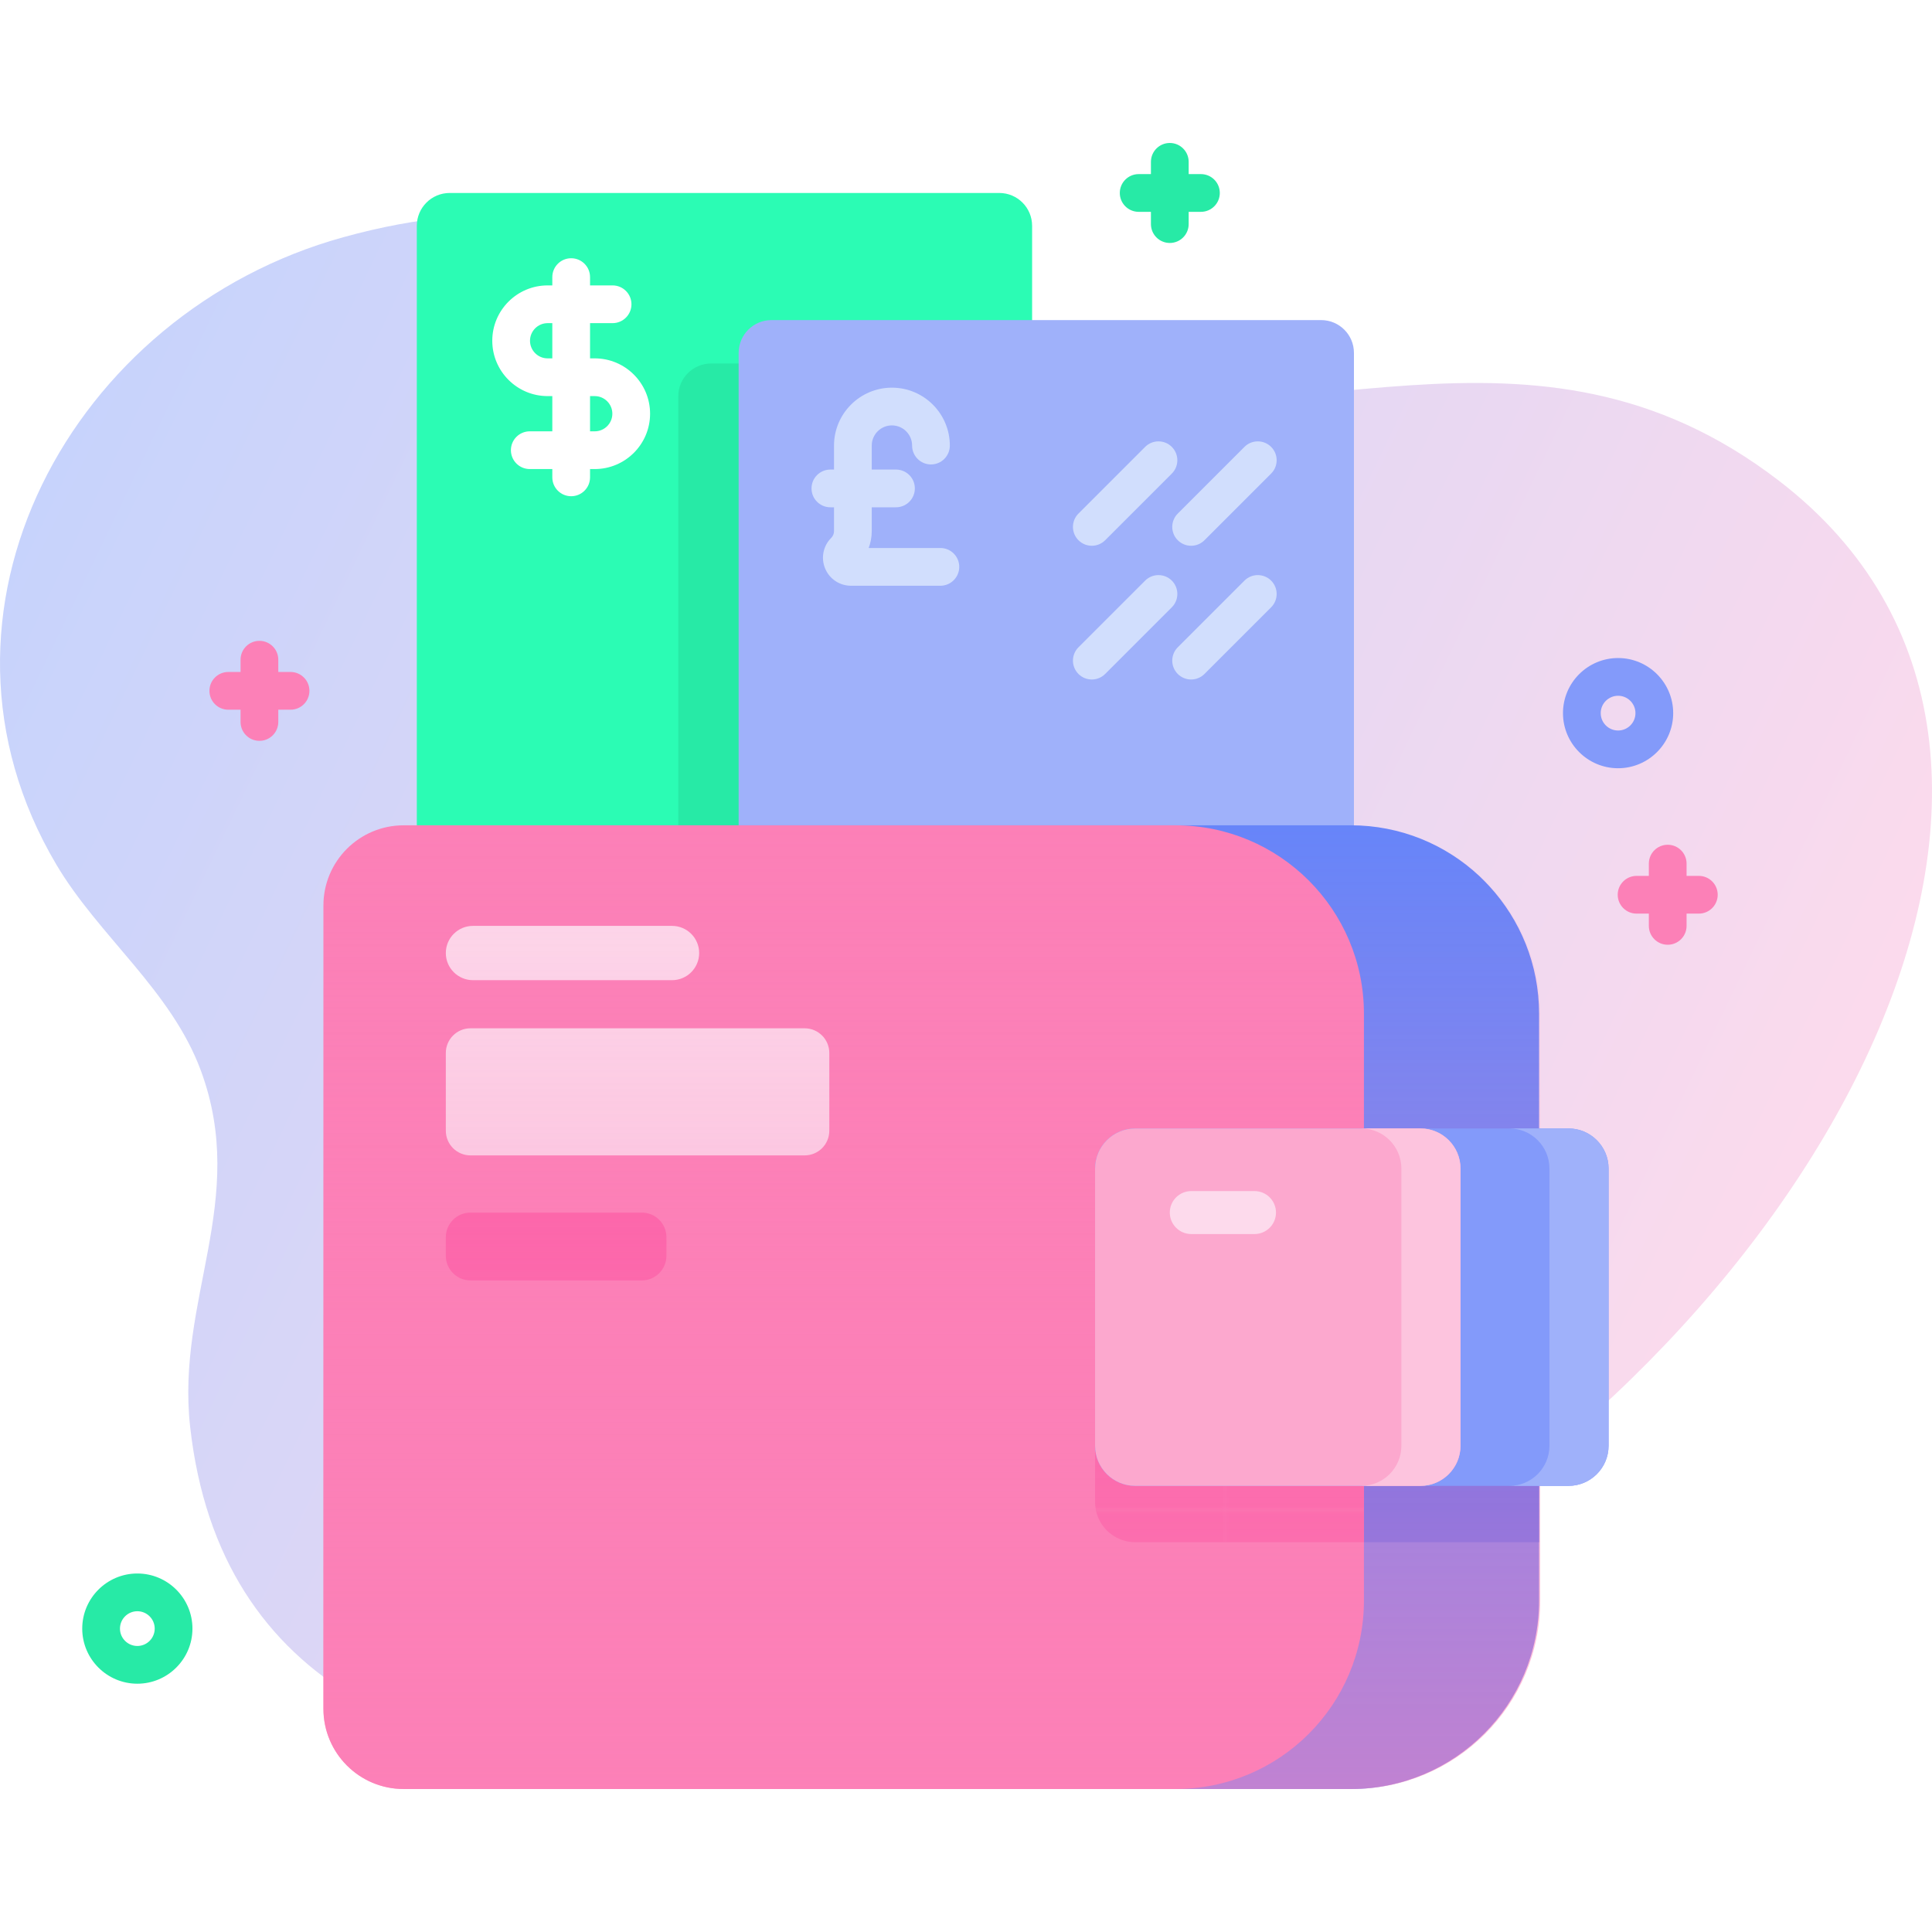
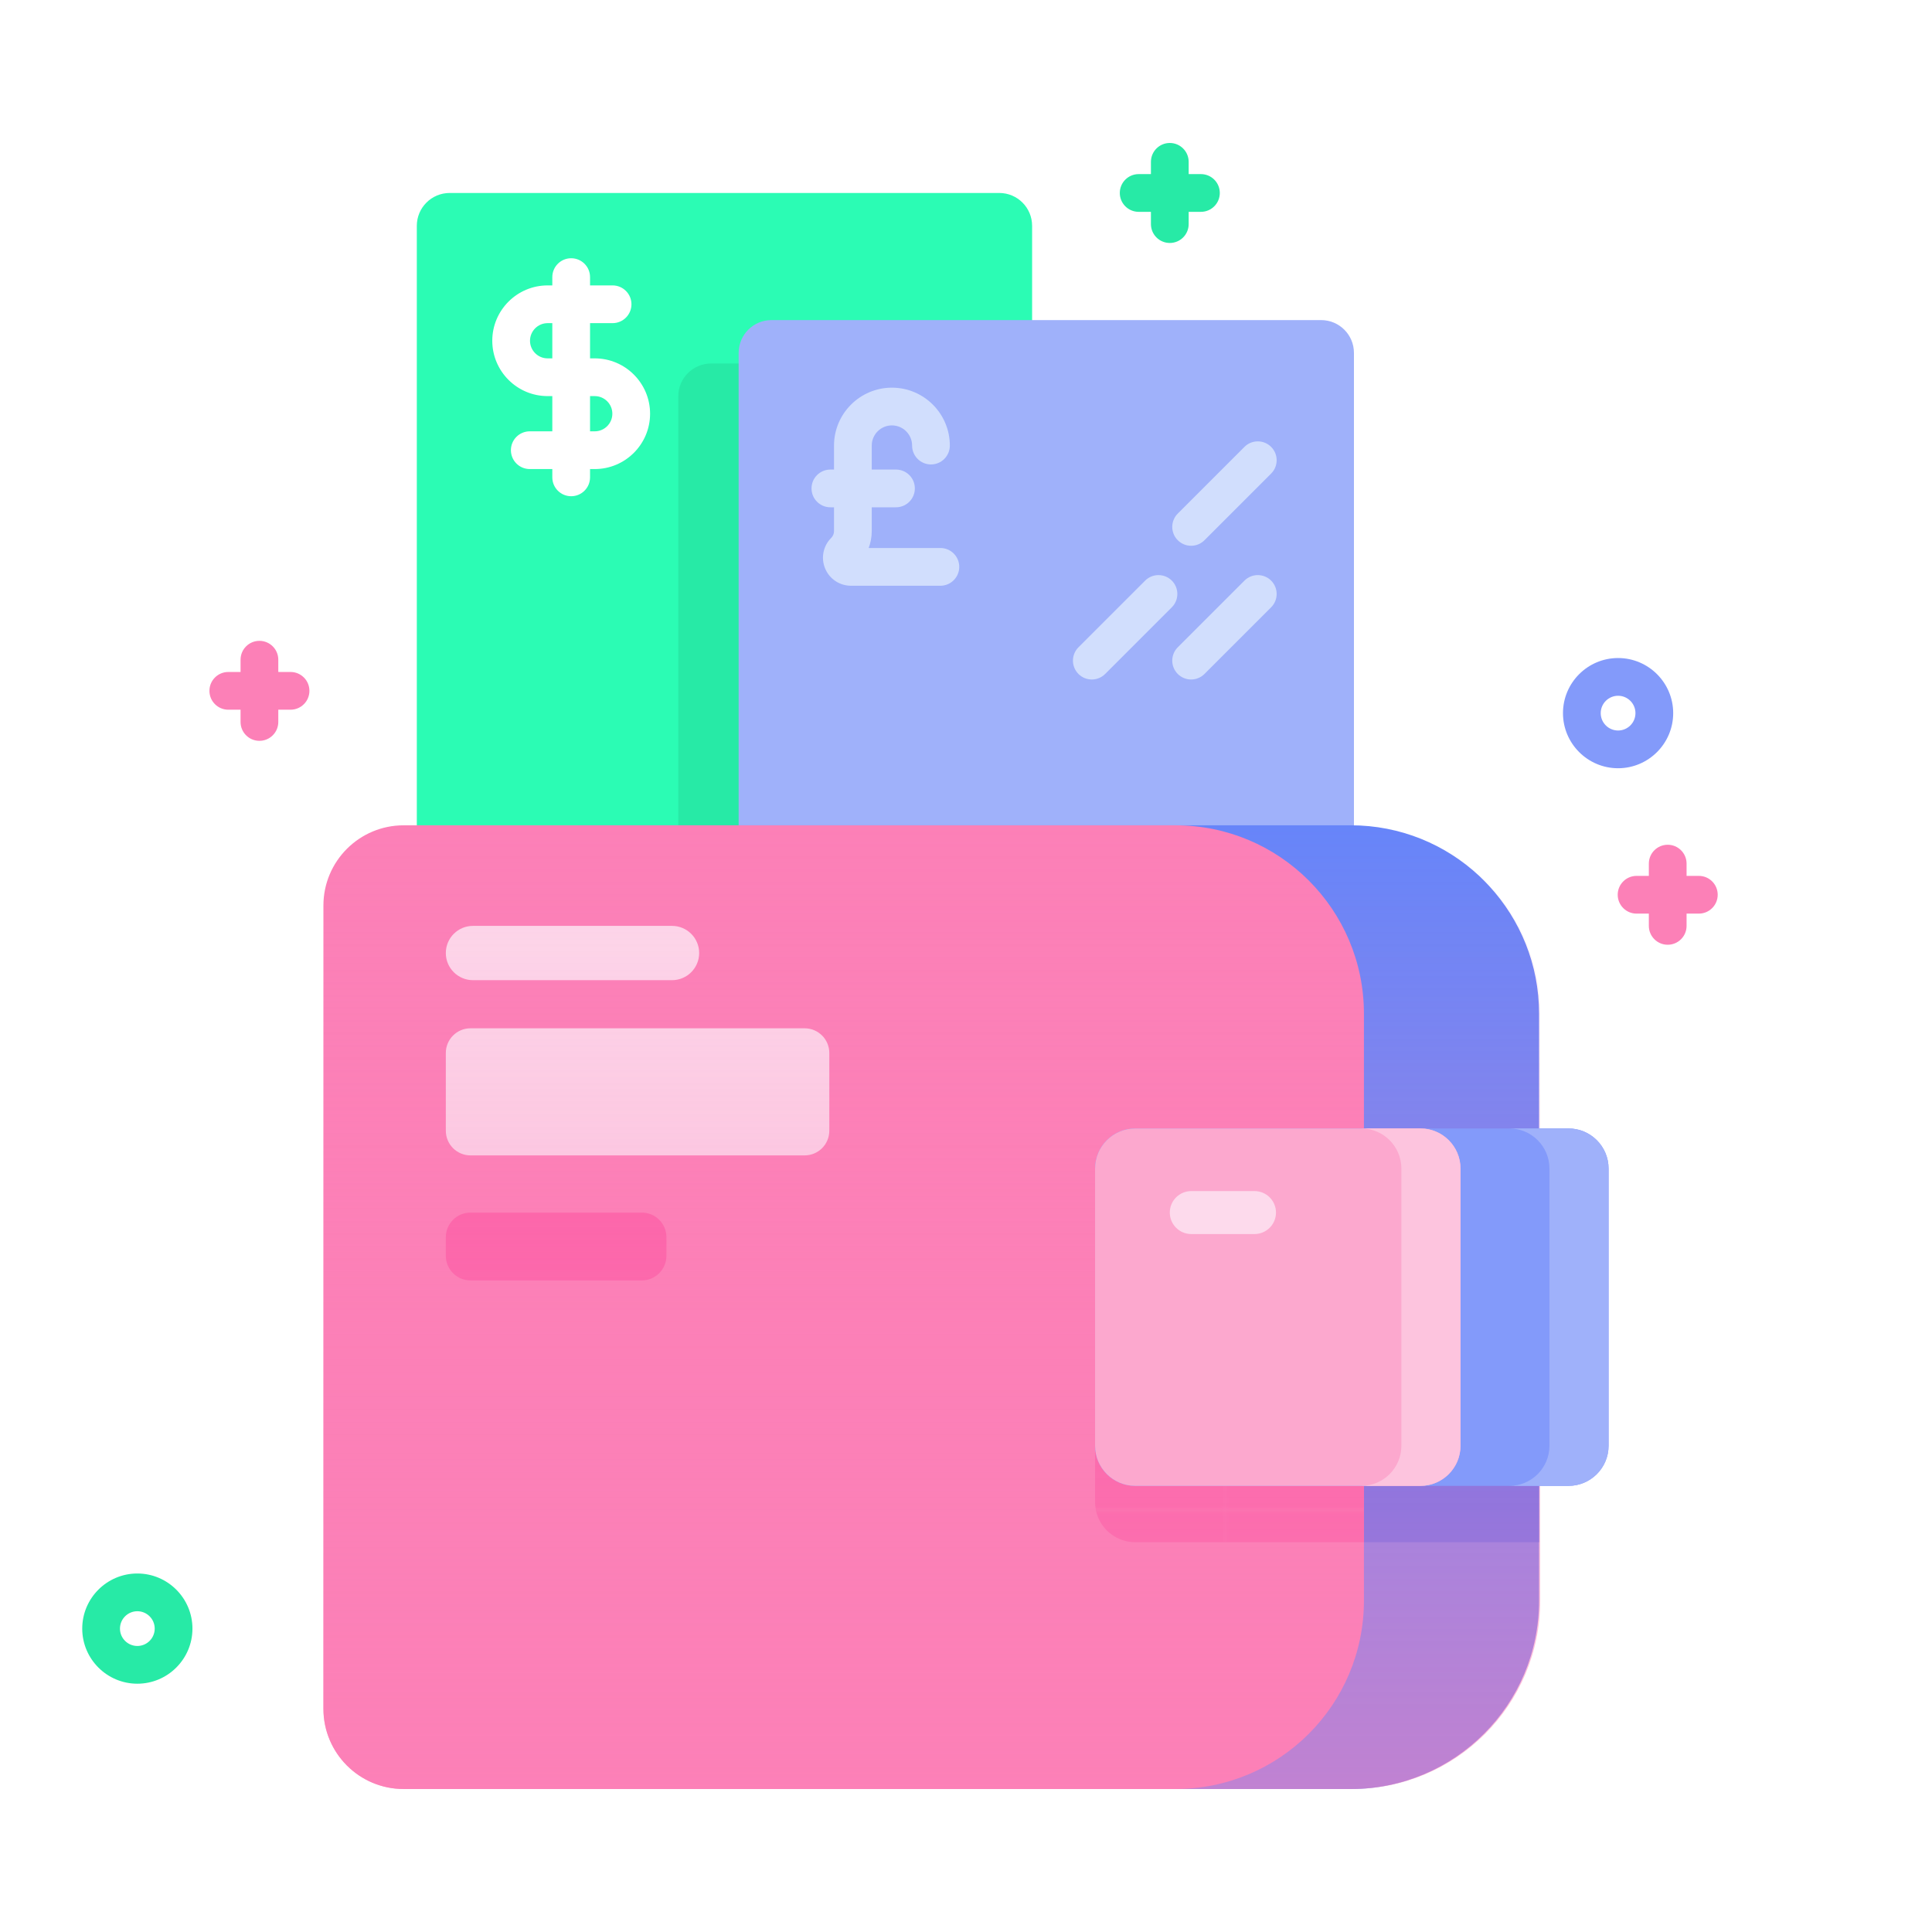
<svg xmlns="http://www.w3.org/2000/svg" xmlns:xlink="http://www.w3.org/1999/xlink" id="Capa_1" height="512" viewBox="0 0 512 512" width="512">
  <pattern id="Unnamed_Pattern_2" height="125.698" overflow="visible" patternUnits="userSpaceOnUse" viewBox="0 -125.698 125.865 125.698" width="125.865" x="1014" y="2514">
    <g>
      <path d="m0-125.698h125.865v125.698h-125.865z" fill="none" />
      <path d="m0 0h125.865v-125.698h-125.865z" fill="none" />
      <path id="XMLID_51_" d="m125.865-125.698h-125.865v125.698h125.865z" fill="#fc5fa7" />
    </g>
  </pattern>
  <linearGradient id="SVGID_1_" gradientTransform="matrix(1 0 0 -1 0 4238)" gradientUnits="userSpaceOnUse" x1="-9.013" x2="466.018" y1="4090.886" y2="3862.597">
    <stop offset="0" stop-color="#c6d3fc" />
    <stop offset=".593" stop-color="#e6d8f3" />
    <stop offset=".997" stop-color="#fddaec" />
  </linearGradient>
  <pattern id="SVGID_2_" patternTransform="matrix(1 0 0 -1 1201.16 -21530.291)" xlink:href="#Unnamed_Pattern_2" />
  <linearGradient id="SVGID_3_" gradientUnits="userSpaceOnUse" x1="246.942" x2="246.942" y1="218.716" y2="474.108">
    <stop offset=".003" stop-color="#fc80b7" stop-opacity="0" />
    <stop offset="1" stop-color="#fc80b7" stop-opacity=".6" />
  </linearGradient>
  <g>
-     <path d="m471.476 127.434c-65.417-50.293-128.867-9.306-199.64-23.797-71.285-14.597-99.685-63.201-180.876-40.766-71.922 19.873-115.562 99.551-76.024 166.258 11.267 19.009 30.461 33.35 38.305 54.619 12.653 34.311-6.607 60.653-2.85 94.372 15.612 140.101 229.574 85.834 308.303 42.245 123.47-68.36 206.998-220.497 112.782-292.931z" fill="url(#SVGID_1_)" />
    <path d="m273.52 59.85v221.49h-163.06v-221.49c0-4.81 3.9-8.71 8.71-8.71h145.65c4.81 0 8.7 3.9 8.7 8.71z" fill="#2bfcb4" />
    <path d="m273.52 96.33v185.01h-93.77v-176.31c0-4.81 3.9-8.7 8.71-8.7z" fill="#27eaa6" />
    <path d="m358.81 93.526v187.81h-163.06v-187.81c0-4.81 3.9-8.7 8.71-8.7h145.65c4.8 0 8.7 3.89 8.7 8.7z" fill="#9fb1fa" />
    <path d="m407.87 268.641v155.55c0 27.57-22.34 49.92-49.91 49.92h-204.56c-11.75 0-21.27-9.52-21.27-21.27v-212.86c0-11.75 9.52-21.27 21.27-21.27h204.56c13.17 0 25.15 5.1 34.06 13.43.91.86 1.79 1.75 2.64 2.67 8.2 8.9 13.21 20.77 13.21 33.83z" fill="#6785f9" />
    <path d="m407.874 313.982v94.714h-107.035c-5.873 0-10.634-4.748-10.634-10.621v-73.458c0-5.873 4.761-10.634 10.634-10.634h107.035z" fill="#466ef8" />
    <path d="m85.71 452.845c0 11.743 9.52 21.263 21.263 21.263h204.558c27.573 0 49.925-22.352 49.925-49.925v-155.542c0-27.573-22.352-49.925-49.925-49.925h-204.558c-11.743 0-21.263 9.52-21.263 21.263z" fill="#fc80b7" />
    <path d="m361.453 313.982v94.714h-60.614c-5.873 0-10.634-4.748-10.634-10.621v-73.458c0-5.873 4.761-10.634 10.634-10.634h60.614z" fill="url(#SVGID_2_)" />
    <path d="m213.236 306.191h-88.549c-3.612 0-6.54-2.928-6.54-6.54v-20.601c0-3.612 2.928-6.54 6.54-6.54h88.549c3.612 0 6.54 2.928 6.54 6.54v20.601c.001 3.612-2.928 6.54-6.54 6.54z" fill="#fddaec" />
    <path d="m170.072 339.327h-45.385c-3.612 0-6.54-2.928-6.54-6.54v-4.905c0-3.612 2.928-6.54 6.54-6.54h45.385c3.612 0 6.54 2.928 6.54 6.54v4.905c0 3.612-2.928 6.54-6.54 6.54z" fill="#fc5fa7" />
    <path d="m178.093 259.756h-52.752c-3.973 0-7.194-3.221-7.194-7.194s3.221-7.194 7.194-7.194h52.752c3.973 0 7.194 3.221 7.194 7.194s-3.221 7.194-7.194 7.194z" fill="#fddaec" />
    <g fill="#d1defd">
      <path d="m315.66 144.634c-1.28 0-2.559-.488-3.536-1.464-1.953-1.953-1.953-5.119 0-7.071l17.667-17.667c1.953-1.952 5.118-1.952 7.071 0 1.953 1.953 1.953 5.119 0 7.071l-17.667 17.667c-.976.976-2.255 1.464-3.535 1.464z" />
-       <path d="m289.342 144.634c-1.28 0-2.559-.488-3.536-1.464-1.953-1.953-1.953-5.119 0-7.071l17.667-17.667c1.953-1.952 5.118-1.952 7.071 0 1.953 1.953 1.953 5.119 0 7.071l-17.667 17.667c-.976.976-2.255 1.464-3.535 1.464z" />
      <path d="m315.66 180.073c-1.28 0-2.559-.488-3.536-1.464-1.953-1.953-1.953-5.119 0-7.071l17.667-17.667c1.953-1.952 5.118-1.952 7.071 0 1.953 1.953 1.953 5.119 0 7.071l-17.667 17.667c-.976.975-2.255 1.464-3.535 1.464z" />
      <path d="m289.342 180.073c-1.28 0-2.559-.488-3.536-1.464-1.953-1.953-1.953-5.119 0-7.071l17.667-17.667c1.953-1.952 5.118-1.952 7.071 0 1.953 1.953 1.953 5.119 0 7.071l-17.667 17.667c-.976.975-2.255 1.464-3.535 1.464z" />
    </g>
    <path d="m157.612 94.971h-1.243v-9.335h5.974c2.761 0 5-2.239 5-5s-2.239-5-5-5h-5.974v-2.199c0-2.761-2.239-5-5-5s-5 2.239-5 5v2.199h-1.243c-8.088 0-14.667 6.58-14.667 14.667s6.58 14.667 14.667 14.667h1.243v9.335h-5.974c-2.761 0-5 2.239-5 5s2.239 5 5 5h5.974v2.199c0 2.761 2.239 5 5 5s5-2.239 5-5v-2.199h1.243c8.088 0 14.667-6.58 14.667-14.667s-6.579-14.667-14.667-14.667zm-12.486 0c-2.574 0-4.667-2.094-4.667-4.667s2.094-4.667 4.667-4.667h1.243v9.335zm12.486 19.335h-1.243v-9.335h1.243c2.574 0 4.667 2.094 4.667 4.667s-2.093 4.668-4.667 4.668z" fill="#fff" />
    <path d="m249.213 145.227h-19.008c.537-1.411.818-2.923.818-4.478v-6.311h6.422c2.761 0 5-2.239 5-5s-2.239-5-5-5h-6.422v-6.355c0-2.948 2.399-5.347 5.347-5.347s5.347 2.398 5.347 5.347c0 2.761 2.239 5 5 5s5-2.239 5-5c0-8.462-6.884-15.347-15.347-15.347s-15.347 6.884-15.347 15.347v6.355h-.961c-2.761 0-5 2.239-5 5s2.239 5 5 5h.961v6.311c0 .684-.266 1.327-.751 1.812-2.129 2.13-2.76 5.304-1.607 8.086s3.843 4.58 6.855 4.58h23.693c2.761 0 5-2.239 5-5s-2.238-5-5-5z" fill="#d1defd" />
    <path d="m85.71 452.845c0 11.743 9.52 21.263 21.263 21.263h251.276c27.573 0 49.925-22.352 49.925-49.925v-155.542c0-27.573-22.352-49.925-49.925-49.925h-251.276c-11.743 0-21.263 9.52-21.263 21.263z" fill="url(#SVGID_3_)" />
    <path d="m415.659 393.772h-114.82c-5.872 0-10.631-4.76-10.631-10.632v-73.457c0-5.872 4.76-10.632 10.631-10.632h114.82c5.872 0 10.632 4.76 10.632 10.632v73.457c-.001 5.872-4.761 10.632-10.632 10.632z" fill="#839afa" />
    <path d="m426.29 309.681v73.46c0 5.87-4.76 10.63-10.63 10.63h-15.67c5.87 0 10.63-4.76 10.63-10.63v-73.46c0-5.87-4.76-10.63-10.63-10.63h15.67c5.87 0 10.63 4.76 10.63 10.63z" fill="#9fb1fa" />
    <path d="m376.418 393.772h-75.58c-5.872 0-10.631-4.76-10.631-10.632v-73.457c0-5.872 4.76-10.632 10.631-10.632h75.58c5.872 0 10.632 4.76 10.632 10.632v73.457c-.001 5.872-4.76 10.632-10.632 10.632z" fill="#fca8ce" />
    <path d="m387.05 309.681v73.46c0 5.87-4.76 10.63-10.63 10.63h-15.67c5.87 0 10.63-4.76 10.63-10.63v-73.46c0-5.87-4.76-10.63-10.63-10.63h15.67c5.87 0 10.63 4.76 10.63 10.63z" fill="#fdc4de" />
    <path d="m332.455 327.036h-16.752c-3.145 0-5.694-2.549-5.694-5.694s2.549-5.694 5.694-5.694h16.752c3.145 0 5.694 2.549 5.694 5.694s-2.549 5.694-5.694 5.694z" fill="#fddaec" />
    <path d="m450.21 232.118h-3.25v-3.25c0-2.761-2.239-5-5-5s-5 2.239-5 5v3.25h-3.25c-2.761 0-5 2.239-5 5s2.239 5 5 5h3.25v3.25c0 2.761 2.239 5 5 5s5-2.239 5-5v-3.25h3.25c2.761 0 5-2.239 5-5s-2.239-5-5-5z" fill="#fc80b7" />
    <path d="m318.259 46.139h-3.25v-3.25c0-2.761-2.239-5-5-5s-5 2.239-5 5v3.25h-3.25c-2.761 0-5 2.239-5 5s2.239 5 5 5h3.25v3.25c0 2.761 2.239 5 5 5s5-2.239 5-5v-3.25h3.25c2.761 0 5-2.239 5-5s-2.238-5-5-5z" fill="#27eaa6" />
    <path d="m77 178.08h-3.25v-3.25c0-2.761-2.239-5-5-5s-5 2.239-5 5v3.25h-3.25c-2.761 0-5 2.239-5 5s2.239 5 5 5h3.25v3.25c0 2.761 2.239 5 5 5s5-2.239 5-5v-3.25h3.25c2.761 0 5-2.239 5-5s-2.239-5-5-5z" fill="#fc80b7" />
    <path d="m428.81 203.592c-8.052 0-14.603-6.551-14.603-14.603s6.551-14.603 14.603-14.603 14.603 6.551 14.603 14.603-6.551 14.603-14.603 14.603zm0-19.206c-2.538 0-4.603 2.065-4.603 4.603s2.065 4.603 4.603 4.603 4.603-2.064 4.603-4.603-2.065-4.603-4.603-4.603z" fill="#839afa" />
    <path d="m36.397 446.2c-8.052 0-14.603-6.551-14.603-14.603s6.551-14.603 14.603-14.603 14.603 6.551 14.603 14.603-6.551 14.603-14.603 14.603zm0-19.206c-2.538 0-4.603 2.064-4.603 4.603s2.065 4.603 4.603 4.603 4.603-2.065 4.603-4.603-2.064-4.603-4.603-4.603z" fill="#27eaa6" />
  </g>
</svg>